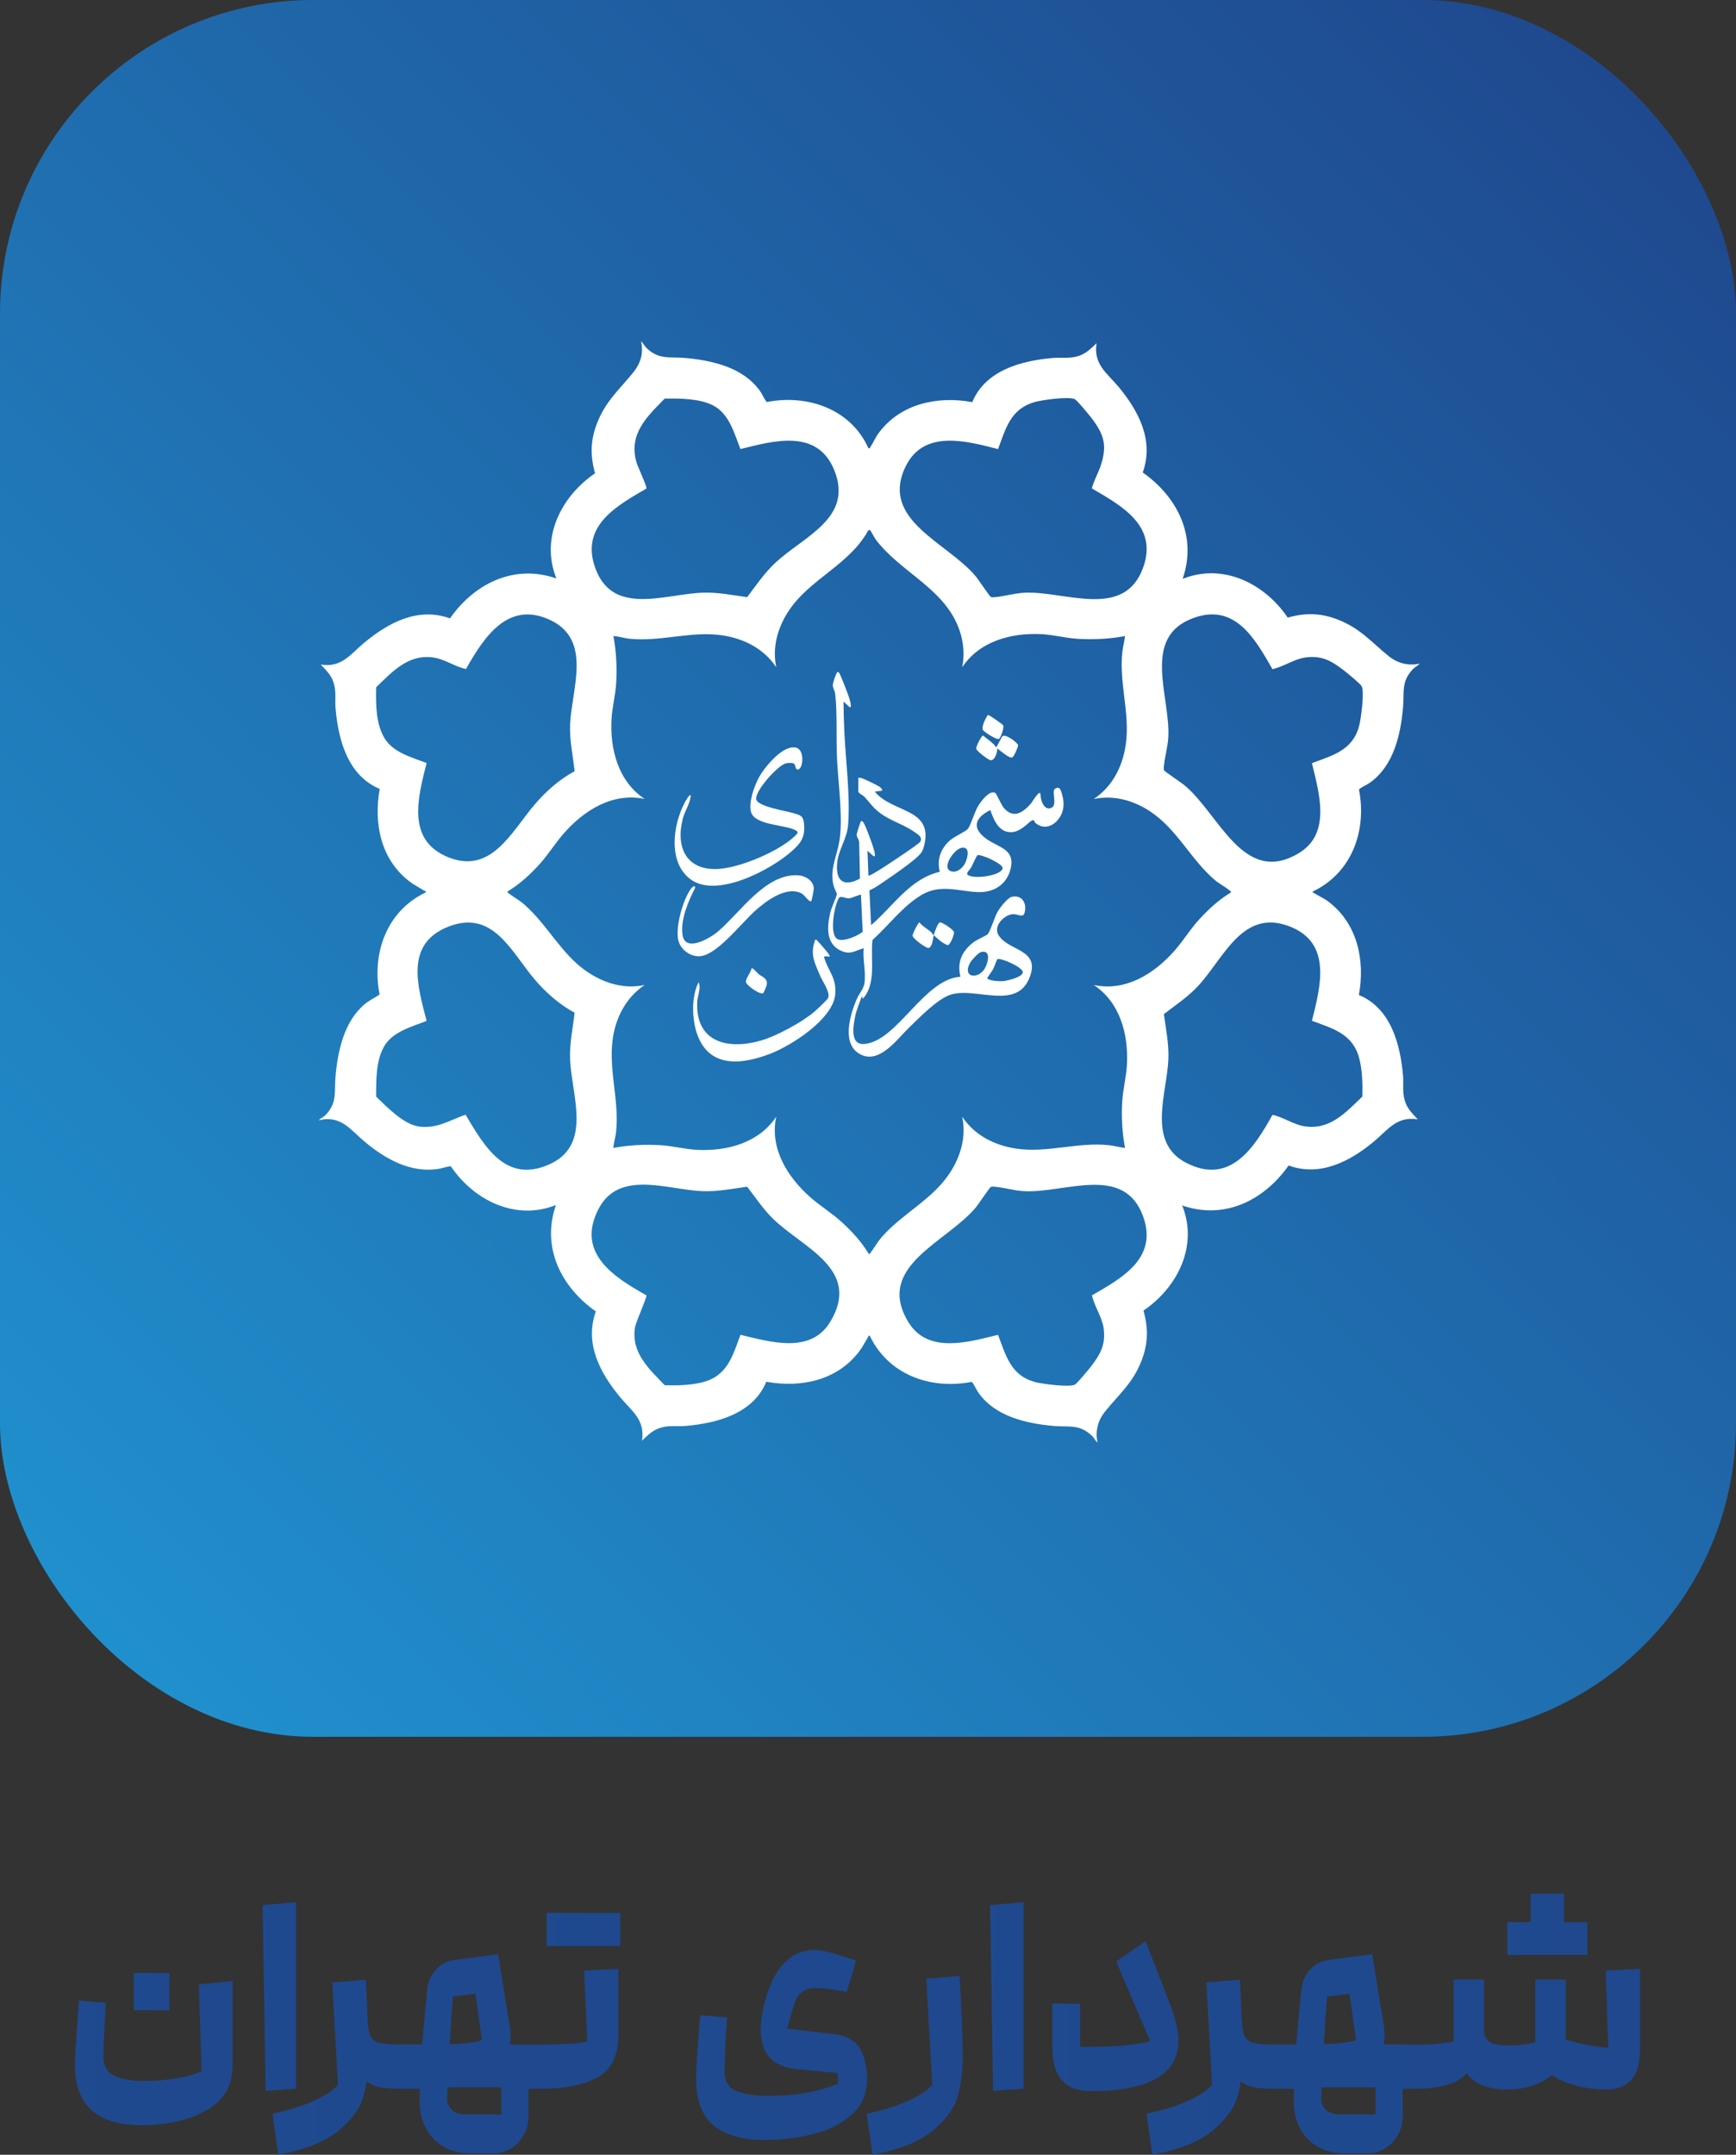
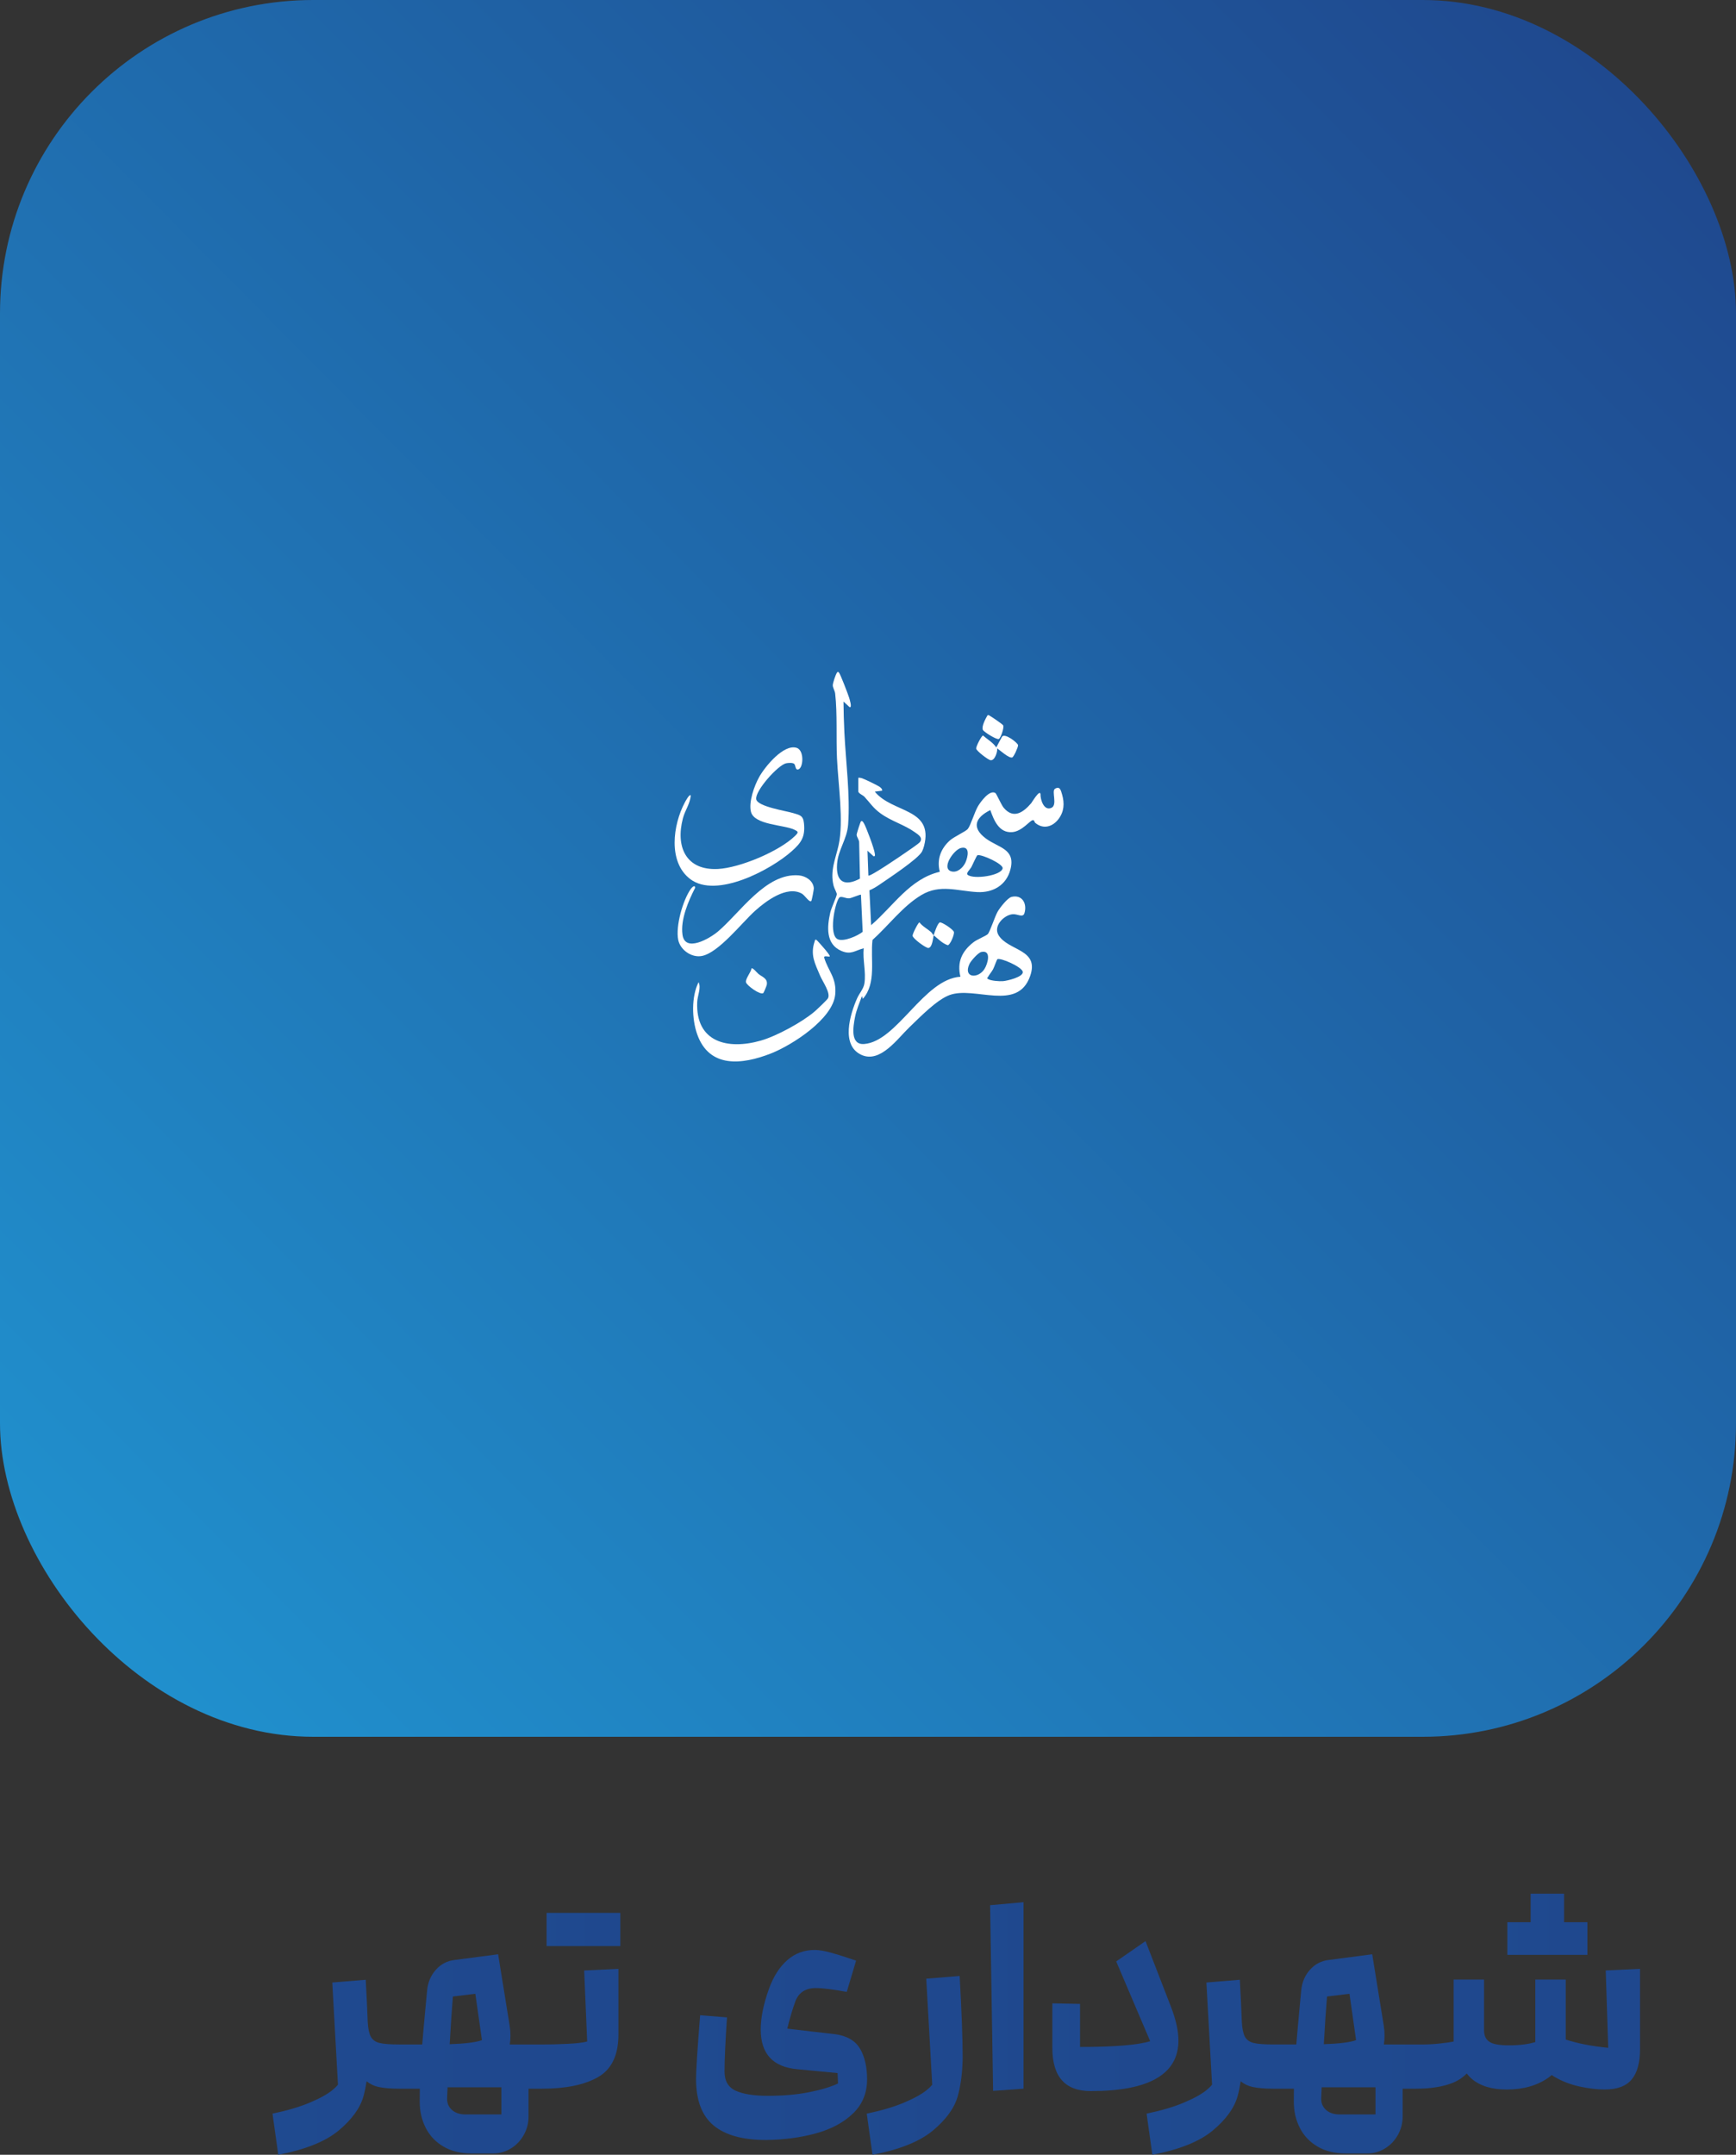
<svg xmlns="http://www.w3.org/2000/svg" xmlns:xlink="http://www.w3.org/1999/xlink" id="Layer_2" data-name="Layer 2" viewBox="0 0 532 660.03">
  <rect x="0" y="0" width="532" height="660.03" fill="#333333" stroke="none" />
  <defs>
    <style>      .cls-1 {        fill: url(#linear-gradient-2);      }      .cls-2 {        fill: url(#linear-gradient-10);      }      .cls-3 {        fill: url(#linear-gradient-12);      }      .cls-4 {        fill: #fff;      }      .cls-5 {        fill: url(#linear-gradient-4);      }      .cls-6 {        fill: url(#linear-gradient-3);      }      .cls-7 {        fill: url(#linear-gradient-5);      }      .cls-8 {        fill: url(#linear-gradient-8);      }      .cls-9 {        fill: url(#linear-gradient-7);      }      .cls-10 {        fill: url(#linear-gradient-9);      }      .cls-11 {        fill: url(#linear-gradient-11);      }      .cls-12 {        fill: url(#linear-gradient-6);      }      .cls-13 {        fill: url(#linear-gradient);      }    </style>
    <linearGradient id="linear-gradient" x1="6.14" y1="523.76" x2="529.97" y2="4.16" gradientUnits="userSpaceOnUse">
      <stop offset="0" stop-color="#2093d0" />
      <stop offset=".96" stop-color="#1f488e" />
    </linearGradient>
    <linearGradient id="linear-gradient-2" x1="-265.91" y1="628.87" x2="71.24" y2="628.87" gradientUnits="userSpaceOnUse">
      <stop offset="0" stop-color="#1f599d" />
      <stop offset=".96" stop-color="#1f488e" />
    </linearGradient>
    <linearGradient id="linear-gradient-3" x1="-24.3" y1="610.05" x2="51.92" y2="610.05" xlink:href="#linear-gradient-2" />
    <linearGradient id="linear-gradient-4" x1="19.2" y1="611.56" x2="90.73" y2="611.56" xlink:href="#linear-gradient-2" />
    <linearGradient id="linear-gradient-5" x1="32.38" y1="591.03" x2="190.1" y2="591.03" xlink:href="#linear-gradient-2" />
    <linearGradient id="linear-gradient-6" x1="-550.47" y1="629.33" x2="189.52" y2="629.33" xlink:href="#linear-gradient-2" />
    <linearGradient id="linear-gradient-7" x1="-100.18" y1="626.39" x2="265.7" y2="626.39" xlink:href="#linear-gradient-2" />
    <linearGradient id="linear-gradient-8" x1="89.79" y1="632.65" x2="295.02" y2="632.65" xlink:href="#linear-gradient-2" />
    <linearGradient id="linear-gradient-9" x1="242.13" y1="611.56" x2="313.67" y2="611.56" xlink:href="#linear-gradient-2" />
    <linearGradient id="linear-gradient-10" x1="91.41" y1="617.57" x2="361.13" y2="617.57" xlink:href="#linear-gradient-2" />
    <linearGradient id="linear-gradient-11" x1="315.24" y1="589.43" x2="486.46" y2="589.43" xlink:href="#linear-gradient-2" />
    <linearGradient id="linear-gradient-12" x1="-552.86" y1="629.33" x2="502.58" y2="629.33" xlink:href="#linear-gradient-2" />
  </defs>
  <g id="Layer_1-2" data-name="Layer 1">
    <g>
      <g>
        <rect class="cls-13" width="532" height="532" rx="96.01" ry="96.01" />
        <g>
-           <path class="cls-4" d="M266.11,137.28c.66.14.45-.09.63-.36.91-1.41,1.56-2.98,2.63-4.41,6.69-8.9,18-11.29,28.59-9.33,4.03-9.78,15.07-12.7,24.7-13.53,2.47-.21,4.65.21,7.2-.42,2.77-.68,4.22-2.26,6.19-4.1-1.05,6.49,3.25,9.18,6.76,13.4,6.12,7.37,10.91,16.42,7.38,26.19,10.66,7.5,16.75,19.61,12.23,32.6,12.45-4.98,25.14,1.45,32.21,11.86,5.34-1.5,9.99-1.44,15.18.54,7.04,2.69,10.32,6.88,15.79,11.28,2.7,2.17,6,3.04,9.44,2.27-.42.62-1.42,1.04-1.94,1.58-3.8,3.92-2.71,7.05-3.13,11.81-.74,8.4-2.88,17.95-10.18,23.1-1.1.78-2.33,1.19-3.33,2.04,2.46,12.63-2.16,25.57-14.13,31.27-.11.56.15.35.36.49,1.46.9,2.97,1.55,4.41,2.63,8.88,6.68,11.29,18.02,9.33,28.59,9.78,4.03,12.7,15.07,13.53,24.7.21,2.47-.21,4.65.42,7.2.68,2.77,2.26,4.22,4.1,6.19-6.49-1.05-9.18,3.25-13.4,6.76-7.36,6.11-16.45,10.9-26.19,7.38-7.49,10.66-19.64,16.75-32.6,12.23,4.97,12.43-1.46,25.14-11.86,32.21,1.47,5.34,1.44,9.98-.54,15.18-2.69,7.04-6.88,10.32-11.28,15.79-2.17,2.7-3.04,6-2.27,9.44-.62-.42-1.04-1.42-1.58-1.94-3.92-3.8-7.05-2.71-11.81-3.13-8.4-.74-17.95-2.88-23.1-10.18-.78-1.1-1.19-2.33-2.04-3.33-12.63,2.46-25.57-2.16-31.27-14.13-.56-.11-.35.15-.49.36-1.02,1.65-1.67,3.07-2.92,4.68-6.79,8.73-17.75,10.95-28.3,9.06-4.03,9.78-15.07,12.7-24.7,13.53-2.47.21-4.65-.21-7.2.42-2.77.68-4.22,2.26-6.19,4.1,1.06-6.45-3.28-9.18-6.76-13.4-6.11-7.4-10.91-16.38-7.38-26.19-10.66-7.5-16.75-19.61-12.23-32.6-12.39,4.96-25.17-1.46-32.21-11.86-1.36.07-2.59.62-3.93.82-8.49,1.25-16.08-3.04-22.39-8.28-4.34-3.61-7.41-8.34-14.1-6.63.36-.6,1.32-.91,1.83-1.41,3.88-3.86,2.83-7.23,3.25-11.98.69-7.83,2.6-16.83,8.89-22.13,1.43-1.21,3.1-1.95,4.62-3.01-2.47-12.64,2.15-25.55,14.13-31.27.11-.56-.14-.35-.36-.49-1.6-.99-3.17-1.76-4.68-2.92-8.76-6.75-10.95-17.78-9.06-28.3-9.8-4.09-12.69-15.02-13.53-24.7-.21-2.47.21-4.65-.42-7.2-.68-2.77-2.26-4.22-4.1-6.19,6.45,1.06,9.18-3.28,13.4-6.76,7.4-6.11,16.38-10.91,26.19-7.38,7.48-10.67,19.63-16.74,32.6-12.23-4.97-12.45,1.44-25.12,11.86-32.21-1.5-5.34-1.44-9.99.54-15.18,2.57-6.74,6.67-10.25,11-15.51,2.36-2.87,3.39-5.97,2.55-9.72.66.5,1.11,1.51,1.72,2.08,3.85,3.63,7.07,2.59,11.67,2.99,8.4.74,17.95,2.88,23.1,10.18.78,1.1,1.19,2.33,2.04,3.33,12.44-2.44,25.76,2.1,31.13,14.13ZM226.91,137.56c-1.92-4.87-3.43-10.86-8.46-13.41-4.16-2.11-10.18-2.12-14.76-2.05-5.55,5.66-11.1,10.83-8.64,19.53.35,1.23,3.32,7.54,3.05,8.01-8.94,5.21-19.85,11.19-15.96,23.51,5.05,15.99,21.45,8.77,33.33,8.39,4.56-.15,9.01.77,13.49,1.38,2.72-3.58,5.22-7.29,8.51-10.4,8.63-8.17,24.26-13.74,18.16-28.58-5.19-12.62-18.28-8.99-28.72-6.39ZM334.67,149.65c-.27-.46,2.1-5.41,2.43-6.38,2.29-6.57,1.47-9.89-2.64-15.27-.74-.97-4.29-5.26-5.03-5.69-1.71-.98-10.21.21-12.43.86-7.29,2.13-8.74,7.94-11.14,14.39-9.7-2.47-22.67-6.06-28.25,5.17-8.24,16.58,12.8,23.39,21.48,33.9.76.92,4.18,6.03,4.52,6.2s.58.14.94.12c2.87-.18,6.23-1.24,9.36-1.39,12.51-.6,30.7,8.43,36.45-7.83,4.46-12.62-6.42-18.69-15.69-24.08ZM266.66,162.38c-.17-.12-.58.03-.69.29-5.75,10.33-17.74,14.67-24.19,24.32-3.44,5.16-5.2,11.25-3.89,17.41-3.78-5.69-9.88-8.8-16.57-9.79-9.42-1.4-18.83,2.02-28.4,1.05-1.66-.17-3.27-.74-4.94-.84.89,4.74,1.13,9.69.84,14.52-.22,3.66-1.22,7.33-1.42,10.99-.5,9.26,2.11,19.1,10.16,24.4-9.78-2.05-18.45,3.4-24.68,10.43-2.61,2.94-4.7,6.38-7.32,9.31-2.9,3.25-6.27,6.36-10.02,8.6-.09.4.23.47.47.66,1.47,1.12,3.14,2,4.61,3.29,7.15,6.23,11.34,15.18,19.2,20.57,5.19,3.56,11.48,5.5,17.74,4.12-5.14,3.44-8.3,8.83-9.51,14.89-2.01,10.07,1.83,20,.76,30.09-.18,1.66-.73,3.27-.84,4.94,4.74-.89,9.69-1.13,14.52-.84,3.66.22,7.33,1.22,10.99,1.42,9.26.5,19.1-2.11,24.4-10.16-2.07,9.74,3.42,18.48,10.43,24.68,2.94,2.6,6.38,4.7,9.31,7.32,3.25,2.91,6.36,6.27,8.6,10.02.4.09.47-.23.66-.47,1.12-1.47,2-3.14,3.29-4.61,6.29-7.22,15.49-11.5,20.8-19.53,3.42-5.17,5.21-11.23,3.89-17.41,3.78,5.69,9.88,8.8,16.57,9.79,9.48,1.41,18.89-2.08,28.4-1.05,1.66.18,3.28.66,4.94.84-.9-4.76-1.17-9.67-.84-14.52.25-3.6,1.23-7.4,1.42-10.99.5-9.26-2.11-19.1-10.16-24.4,9.76,2.07,18.47-3.42,24.68-10.43,2.61-2.94,4.7-6.38,7.32-9.31,2.9-3.25,6.27-6.36,10.02-8.6.09-.39-.25-.47-.47-.66-1.3-1.1-3.18-2.04-4.61-3.28-7.29-6.32-11.41-15.37-19.53-20.8-5.18-3.46-11.21-5.17-17.41-3.89,5.69-3.78,8.8-9.88,9.79-16.57,1.41-9.46-2.07-18.8-1.05-28.4.18-1.66.66-3.28.84-4.94-4.74.89-9.69,1.13-14.52.84-3.66-.22-7.33-1.22-10.99-1.42-9.26-.5-19.1,2.11-24.4,10.16.98-4.89.18-9.74-2.01-14.21-5.25-10.69-17.32-15.51-24.45-24.9-.4-.52-1.61-2.82-1.74-2.91ZM176.09,236.23c-.5-4.74-1.57-9.4-1.38-14.21.43-10.85,6.89-25.92-6-32.05s-20.27,4.95-25.9,14.96c-3.31-.67-6.42-2.97-9.82-3.5-7.77-1.21-12.66,4.21-17.72,9.1-.11,5.04-.13,11.19,2.59,15.63s8.4,5.82,12.87,7.58c-2.71,10.71-6.25,23.75,6.77,28.9s19.13-7.65,26.23-16.06c3.44-4.07,7.65-7.81,12.36-10.34ZM389.93,204.95c-5.33-9.31-11.43-20.2-24.06-15.7-16.24,5.78-7.22,23.9-7.83,36.45-.15,3.12-1.21,6.48-1.39,9.36-.02.36-.06.59.12.94s5.28,3.76,6.2,4.52c10.69,8.83,18.2,31.29,35.32,20.64,9.67-6.02,5.92-18.39,3.75-27.4,6.47-2.41,12.46-3.94,14.46-11.35.58-2.14,1.7-10.62.78-12.22-.47-.82-4.67-4.26-5.69-5.03-3.77-2.85-6.63-4.44-11.6-3.76-3.38.46-6.72,2.88-10.06,3.57ZM176.09,310.21c-4.71-2.53-8.92-6.27-12.36-10.34-7.17-8.5-12.66-21.3-26.23-16.06s-9.49,18.33-6.77,28.9c-4.5,1.8-10.2,3.22-12.87,7.58s-2.61,10.55-2.59,15.63c3.29,3.17,8.44,8.52,13.13,9.15,5.51.75,9.33-1.91,14.27-3.62,5.74,9.58,12.12,20.95,25.27,15.39,13.87-5.86,7.2-21.22,6.76-32.42-.19-4.81.88-9.47,1.38-14.21ZM402.04,312.69c2.71-10.75,6.19-23.98-6.98-28.97-14.55-5.52-20.18,10.26-28.27,18.69-3.03,3.16-6.67,5.57-10.12,8.23.63,4.57,1.56,9.12,1.38,13.77-.42,10.55-6.71,25.49,5.44,31.77,13.37,6.92,20.77-4.41,26.46-14.68,3.31.67,6.42,2.97,9.82,3.5,7.81,1.22,12.62-4.23,17.72-9.1.11-3.7.01-7.82-.87-11.42-1.9-7.74-7.87-9.31-14.58-11.8ZM226.91,408.87c9.15,2.17,21.51,5.96,27.5-3.94,9.76-16.13-8.4-22.7-17.5-31.59-3.04-2.97-5.36-6.5-7.95-9.84-4.48.61-8.93,1.53-13.49,1.38-10.6-.34-25.74-6.78-32.05,5.44-6.93,13.39,4.44,20.73,14.68,26.46.27.45-3.24,8.13-3.5,9.82-1.22,7.81,4.23,12.62,9.1,17.72,3.7.11,7.82.01,11.42-.87,7.74-1.9,9.31-7.87,11.8-14.58ZM334.65,396.77c9.31-5.33,20.2-11.43,15.7-24.06-5.78-16.24-23.9-7.22-36.45-7.83-3.12-.15-6.48-1.21-9.36-1.39-.36-.02-.59-.06-.94.12s-3.76,5.28-4.52,6.2c-8.85,10.72-31.08,18.03-20.73,35.13,5.99,9.89,18.38,6.15,27.5,3.94,2.46,6.47,3.91,12.45,11.35,14.46,2.14.58,10.62,1.7,12.22.78.74-.43,4.29-4.72,5.03-5.69,2.86-3.74,4.43-6.67,3.76-11.6-.46-3.38-2.88-6.72-3.57-10.06Z" />
          <path class="cls-4" d="M263,238.25c.4-.05.76.02,1.14.13.68.2,4.99,2.27,5.49,2.69.35.29.79.61.7,1.13l-2.25.29c5.39,6.63,18.12,4.96,15.1,16.65-.14.53-.36,1.17-.6,1.66-1.18,2.31-10.48,8.4-13.16,10.25-.93.64-1.95,1.23-2.98,1.67l.52,10.67c6.77-5.79,11.83-14.19,21.04-16.35-.96-3.72.26-7.05,3.08-9.59,1.28-1.15,4.88-2.76,5.5-3.52.88-1.08,2.09-5.24,3.15-7.01.77-1.29,3.52-5.11,5.31-4.01.33.21,1.81,3.64,2.54,4.51,3,3.57,6.02,1.44,8.45-1.41.18-.21,2.61-4.29,2.83-2.79-.06,1.73,1.08,5.32,3.39,4.21,1.86-.89-.06-5.11,1.03-5.8,1.51-.96,1.82.43,2.2,1.73.78,2.73.64,5.27-1.14,7.58s-4.6,3.17-7.04,1.15c-.4-.33-.24-.94-.83-.86-.88.12-3.25,3.41-6.25,3.66-4.05.33-5.62-3.59-6.74-6.75-4.55,2.27-5.88,5.32-1.36,8.7,3.86,2.88,9.23,3.12,7.5,9.58-1.26,4.73-5.34,7.08-10.1,6.84-6.08-.31-11.42-2.51-17.14.89s-10.23,9.51-15,13.77c-.71,5.92,1.31,13.21-2.96,18.04l-.28-.84c-.77,2.14-1.7,4.22-2.13,6.47-.53,2.79-1.57,8.54,2.83,8.2,10.1-.79,18.25-19.87,29.48-20.6-1.09-4.5.48-7.81,3.97-10.55,1.08-.85,3.9-1.98,4.41-2.5.67-.67,2.19-5.47,3.06-6.95.68-1.16,3.02-4.19,4.27-4.47,3.29-.76,4.8,2.17,3.9,5.03-.46,1.47-2.16.13-3.65.29-2.68.28-6,3.67-4.25,6.46,3.05,4.86,12.58,4.17,9.65,12.5-3.86,10.98-16.97,2.99-24.66,5.79-4.02,1.47-9.18,6.87-12.37,9.91-3.58,3.42-8.86,11.03-14.63,8.44-6.43-2.89-3.53-12.45-1.35-17.36.68-1.53,1.98-2.9,2.23-4.54.54-3.52-.58-7.24-.21-10.78-2.75.73-3.91,2.1-6.88.81-4.85-2.1-4.35-7.49-3.37-11.76.33-1.42,1.94-4.83,2-5.59.03-.38-.8-1.86-.98-2.58-1.15-4.56.58-8.2,1.52-12.41,1.64-7.29-.15-18.95-.49-26.7-.28-6.33.14-13.56-.55-19.75-.11-1-.8-1.85-.73-2.68.06-.72.86-3.19,1.29-3.77.23-.32.3-.27.58-.03.4.34,2.79,6.62,3.1,7.61.1.31,1.11,3.38.14,2.97l-1.83-1.69c.03,3.15.11,6.32.27,9.46.44,9.05,1.81,19.22,1.15,28.2-.34,4.61-3.06,7.64-3.39,12.12-.41,5.51,2.3,6.97,7.01,4.47l-.24-10.96c.09-.85-.77-1.76-.77-2.48,0-.4,1.16-4.01,1.34-4.14.39-.29.74.39.9.65.71,1.2,3.16,7.81,3.3,9.11.04.41.29,1.08-.39.95l-1.83-1.69.28,7.61c.43.49,10.14-6.15,11.09-6.82.86-.6,4.32-2.9,4.72-3.45,1.01-1.37-.6-2.3-1.56-2.99-3.17-2.28-7.24-3.38-10.56-5.8-2.26-1.65-3.16-3.18-4.92-5.09-.4-.44-1.87-1.02-1.87-1.65v-4.09ZM294.51,259.74c-2.19.51-6.14,6.2-3.03,7.15,1.87.57,3.66-1.12,4.38-2.7s1.57-5.13-1.35-4.45ZM299.56,261.96c-.29.09-1.58,3.12-1.93,3.73-.37.65-1.71,1.8-1.06,2.3,1.86,1.44,10.3.23,10.69-2.01.23-1.31-6.33-4.32-7.69-4.03ZM263.84,274.06c-.14-.16-2.95,1.06-3.56,1.11-1.19.11-2.62-.93-3.18-.1-1.37,2.01-3.18,11.45-.31,12.66,1.84.78,6.05-1.06,7.58-2.3l-.53-11.37ZM300.71,291.61c-.99.23-3.2,2.74-3.64,3.7-1.96,4.29,2.68,4.56,4.62,1.51,1.05-1.65,2.21-5.94-.98-5.21ZM305.62,293.84c-.14.1-.97,2.47-1.3,3.07-.45.83-1.17,1.61-1.57,2.39-.13.26-.47.24,0,.57.85.58,3.56.76,4.62.67,1.27-.1,6.3-1.27,6.06-2.86-.22-1.5-6.94-4.46-7.83-3.84Z" />
          <path class="cls-4" d="M211.67,243.61c-.13,2.53-1.73,4.53-2.39,7.05-2.3,8.7.91,16.02,10.73,15.52,6.73-.35,18.85-5.42,23.67-10.17,1.09-1.08,1.01-1.27-.34-1.9-3.15-1.48-12.16-1.4-13.2-5.42-.78-3.01,1.03-8.06,2.54-10.73,1.74-3.09,7.44-10.13,11.44-8.89,2.62.81,2,7.05.14,6.63-.48-.11-.51-1.34-.85-1.69-.44-.45-1.87-.34-2.49-.21-2.51.53-9.65,8.52-9.17,11.04.42,2.25,9.24,3.57,11.29,4.21s3.09.67,3.34,3.15c.41,4.12-.79,5.9-3.68,8.48-6.44,5.77-23.18,14.66-31.17,8.6-6.91-5.24-5.29-16.65-1.7-23.41.15-.28,1.43-2.73,1.84-2.25Z" />
          <path class="cls-4" d="M254.26,292.96c-.24.21-1.93-.42-1.68.41,1.23,4.12,3.87,6.16,3.37,11.29-.73,7.49-13.25,15.51-19.74,18.05-8.71,3.4-18.83,4.64-22.56-5.91-1.64-4.64-1.82-11.51.43-15.94.85,1.74-.33,4.08-.42,6.06-.54,12.38,9.37,14.71,19.46,11.84,4.83-1.37,12.66-5.63,16.49-8.89.69-.59,3.79-3.51,4.11-4.06.93-1.6-1.67-5.19-2.4-6.94-1.57-3.74-3.06-6.36-1.69-10.43.1-.29.08-.76.55-.56.18.08,2.33,2.55,2.68,2.97.21.25,1.62,1.93,1.42,2.11Z" />
          <path class="cls-4" d="M248.6,276.03c-.65.42-1.95-1.79-2.89-2.31-4.6-2.54-11.01,2.31-14.31,5.27-4.08,3.67-11.21,12.9-16.34,13.84-3.15.58-6.59-1.85-7.22-4.93-.85-4.15,1.41-12.17,3.87-15.62.26-.36,1.25-1.43,1.33-.36-2.08,4.05-4.54,9.75-3.89,14.39.77,5.6,8.37,1.13,10.84-.95,6.84-5.78,14.72-18.07,24.82-17.22,2.1.18,4.37,1.61,4.58,3.88.04.47-.63,3.91-.8,4.02Z" />
          <path class="cls-4" d="M305.31,228.94l1.72-3.21c.75-1.41,4.93,1.85,4.96,2.54.03.59-1.31,3.59-1.8,3.75-.98.32-3.71-2.17-4.6-2.79.13,1.08-.73,3.83-2.05,3.63-.73-.11-4.28-2.81-4.39-3.55-.09-.6,1.6-3.92,2.1-4.01,1.34,1.18,3.12,2.2,4.06,3.65Z" />
          <path class="cls-4" d="M306.1,226.35c-.61.36-4.6-2.15-4.89-2.77-.49-1.06.84-3.49,1.43-4.5.4-.12.56.12.84.27.53.29,3.8,2.52,3.95,2.84.34.76-.77,3.85-1.32,4.17Z" />
          <path class="cls-4" d="M286.13,286.47c-.22.79-.36,3.68-1.59,3.91-.71.13-4.84-2.9-4.88-3.75-.03-.62,1.75-4.09,2.1-4.1.96,1.25,2.39,1.95,3.54,2.95.33.28.41.65.83,1,.2-.73,1.21-3.73,1.88-3.93.61-.18,4.21,2.2,4.33,2.95.14.85-1.15,3.9-1.88,4.04-1.72-.6-2.98-1.94-4.33-3.07Z" />
          <path class="cls-4" d="M233.91,304.2c-1.02.65-5.03-2.35-5.28-3.26-.31-1.11,1.54-3.08,1.66-4.31.41-.29,1.72,1.36,2.12,1.69,1.25,1,2.95,1.39,2.56,3.4-.05.28-.94,2.41-1.06,2.49Z" />
        </g>
      </g>
      <g>
-         <path class="cls-1" d="M61.75,634.5c-1.9.84-4.45,1.54-7.64,2.1-3.19.56-6.61.84-10.25.84s-6.65-.53-8.86-1.6c-2.21-1.06-3.32-3.02-3.32-5.88,0-3.02.25-8.51.76-16.46l-8.23-.67-.25,3.19c-.67,9.3-1.01,14.76-1.01,16.38,0,12.38,6.77,18.56,20.33,18.56,8.12,0,14.81-1.53,20.08-4.58,5.26-3.05,7.9-7.54,7.9-13.48v-26.12l-10.33,1.09.84,26.63Z" />
-         <rect class="cls-6" x="41" y="604.34" width="10.92" height="11.42" />
-         <polygon class="cls-5" points="90.73 582.67 80.48 583.59 81.41 640.46 90.73 639.79 90.73 582.67" />
        <polygon class="cls-7" points="177.76 585.94 167.51 585.94 167.51 596.11 177.76 596.11 179.86 596.11 190.1 596.11 190.1 585.94 179.86 585.94 177.76 585.94" />
        <path class="cls-12" d="M179.94,625.34c-1.23.34-3.22.58-5.96.71-2.74.14-5.4.21-7.98.21h-9.78c.13-.86.21-1.75.21-2.69,0-1.01-.08-2.04-.25-3.11l-3.53-21.84-13.44,1.76c-2.24.28-4.13,1.29-5.67,3.02-1.54,1.74-2.42,3.84-2.65,6.3l-.42,4.45c-.46,4.89-.82,8.92-1.08,12.1h-6.98c-2.8,0-4.83-.15-6.09-.46-1.26-.31-2.16-.95-2.69-1.93-.51-.94-.82-2.44-.94-4.47-.14-3.82-.34-8.13-.61-12.96l-10.25.84,1.74,31.3c-.4.5-.93,1.02-1.62,1.59-1.6,1.32-3.98,2.63-7.14,3.95-3.16,1.32-6.93,2.42-11.3,3.32l1.76,12.6c8.29-1.57,14.46-4.05,18.52-7.43,4.06-3.39,6.59-6.89,7.6-10.5.41-1.45.71-2.99.95-4.57,1.07.85,2.26,1.43,3.59,1.72,1.68.37,3.83.55,6.47.55h6.25c-.02,1.27-.03,2.57-.03,3.95,0,2.97.62,5.66,1.85,8.06,1.23,2.41,3.04,4.31,5.42,5.71,2.38,1.4,5.22,2.1,8.53,2.1h6.8c1.9,0,3.68-.5,5.33-1.51,1.65-1.01,2.97-2.38,3.95-4.12.98-1.74,1.47-3.64,1.47-5.71v-8.48h4.03c7.39,0,13.16-1.19,17.3-3.57,4.14-2.38,6.22-6.73,6.22-13.06v-20.08l-10.5.5.92,21.76ZM138.78,611.56l6.89-.84,2.02,14.2c-1.74.66-5.04,1.08-9.88,1.25.32-5.76.64-10.63.98-14.61ZM153.65,647.68h-11c-1.74,0-3.12-.46-4.16-1.39-1.04-.92-1.53-2.14-1.47-3.65.05-1.12.09-2.2.14-3.28h16.49v8.32Z" />
        <path class="cls-9" d="M263.56,627.57c-1.43-2.49-4.02-3.99-7.77-4.49l-7.39-.84-7.14-.84c.78-3.19,1.62-6.02,2.52-8.48,1.06-2.63,3.14-3.95,6.22-3.95,2.13,0,5.29.39,9.49,1.18l2.86-9.58c-.39-.11-1.32-.42-2.77-.92-1.46-.5-3.15-1.02-5.08-1.55-1.93-.53-3.54-.8-4.83-.8-3.25,0-6.06,1.05-8.44,3.15-2.38,2.1-4.24,5.03-5.59,8.78-1.68,4.7-2.52,8.85-2.52,12.43,0,7.45,3.75,11.51,11.26,12.18l12.3,1.17.13,3.19c-2.24,1.06-5.22,1.96-8.95,2.69-3.72.73-7.91,1.09-12.56,1.09-4.26,0-7.53-.52-9.83-1.55-2.3-1.04-3.44-3.01-3.44-5.92,0-1.79.07-4.19.21-7.18.14-3,.32-6.12.55-9.37l-8.23-.67c-.84,10.47-1.26,16.97-1.26,19.49,0,6.55,1.79,11.31,5.38,14.28,3.58,2.97,8.93,4.45,16.04,4.45,5.49-.06,10.58-.73,15.29-2.02,4.7-1.29,8.5-3.32,11.38-6.09,2.88-2.77,4.33-6.26,4.33-10.46,0-3.75-.71-6.87-2.14-9.37Z" />
        <path class="cls-8" d="M283.85,606.1l1.83,32.48c-.4.5-.93,1.02-1.62,1.58-1.6,1.32-3.98,2.63-7.14,3.95-3.16,1.32-6.93,2.42-11.3,3.32l1.76,12.6c8.29-1.57,14.46-4.05,18.52-7.43,4.06-3.39,6.59-6.89,7.6-10.5.82-2.95,1.29-6.19,1.44-9.69.05-.75.07-1.54.07-2.37,0-5.43-.31-13.69-.92-24.78l-10.25.84Z" />
        <polygon class="cls-10" points="304.34 640.46 313.67 639.79 313.67 582.67 303.42 583.59 304.34 640.46" />
        <path class="cls-2" d="M361.13,625c0-2.91-.76-6.33-2.27-10.25l-7.81-20.16-8.99,6.22,10.42,24.44c-3.86,1.18-11.03,1.76-21.5,1.76v-13.19l-8.48-.17v13.69c0,8.79,3.92,13.19,11.76,13.19,17.92,0,26.88-5.18,26.88-15.54Z" />
        <polygon class="cls-11" points="486.46 598.8 486.46 588.8 479.32 588.8 479.32 580.06 469.07 580.06 469.07 588.8 461.93 588.8 461.93 598.8 474.19 598.8 486.46 598.8" />
        <path class="cls-3" d="M492.08,603.58l.76,23.69c-5.02-.48-9.35-1.33-13.02-2.53v-18.38h-9.32v19.15c-2.13.67-4.84,1.01-8.15,1.01-2.86,0-4.83-.36-5.92-1.09-1.09-.73-1.64-1.9-1.64-3.53v-15.54h-9.32v18.98c-1.01.22-2.46.43-4.37.63-1.9.2-3.7.29-5.38.29h-11.63c.13-.86.21-1.75.21-2.69,0-1.01-.08-2.04-.25-3.11l-3.53-21.84-13.44,1.76c-2.24.28-4.13,1.29-5.67,3.02-1.54,1.74-2.42,3.84-2.65,6.3l-.42,4.45c-.46,4.89-.82,8.92-1.08,12.1h-6.98c-2.8,0-4.83-.15-6.09-.46-1.26-.31-2.16-.95-2.69-1.93-.51-.94-.82-2.44-.94-4.47-.14-3.82-.34-8.13-.61-12.96l-10.25.84,1.74,31.3c-.4.5-.93,1.02-1.62,1.59-1.6,1.32-3.98,2.63-7.14,3.95-3.16,1.32-6.93,2.42-11.3,3.32l1.76,12.6c8.29-1.57,14.46-4.05,18.52-7.43,4.06-3.39,6.59-6.89,7.6-10.5.41-1.45.71-2.99.95-4.57,1.07.85,2.26,1.43,3.59,1.72,1.68.37,3.83.55,6.47.55h6.25c-.02,1.27-.03,2.57-.03,3.95,0,2.97.62,5.66,1.85,8.06,1.23,2.41,3.04,4.31,5.42,5.71,2.38,1.4,5.22,2.1,8.53,2.1h6.8c1.9,0,3.68-.5,5.33-1.51,1.65-1.01,2.97-2.38,3.95-4.12.98-1.74,1.47-3.64,1.47-5.71v-8.48h4.03c4.42,0,8.13-.57,11.13-1.72,1.69-.65,3.19-1.63,4.49-2.93.44.57.92,1.1,1.48,1.58,2.55,2.21,6.15,3.32,10.79,3.32,5.09,0,9.38-1.23,12.85-3.7.32-.23.61-.48.91-.73.26.18.53.35.82.52,2.32,1.37,4.89,2.37,7.69,2.98,2.8.62,5.38.92,7.73.92,3.81,0,6.56-1.02,8.27-3.07,1.71-2.04,2.56-5.14,2.56-9.28v-24.61l-10.5.5ZM406.66,611.56l6.89-.84,2.02,14.2c-1.74.66-5.04,1.08-9.88,1.25.32-5.76.64-10.63.98-14.61ZM421.52,647.68h-11c-1.74,0-3.12-.46-4.16-1.39-1.04-.92-1.53-2.14-1.47-3.65.05-1.12.09-2.2.14-3.28h16.49v8.32Z" />
      </g>
    </g>
  </g>
</svg>